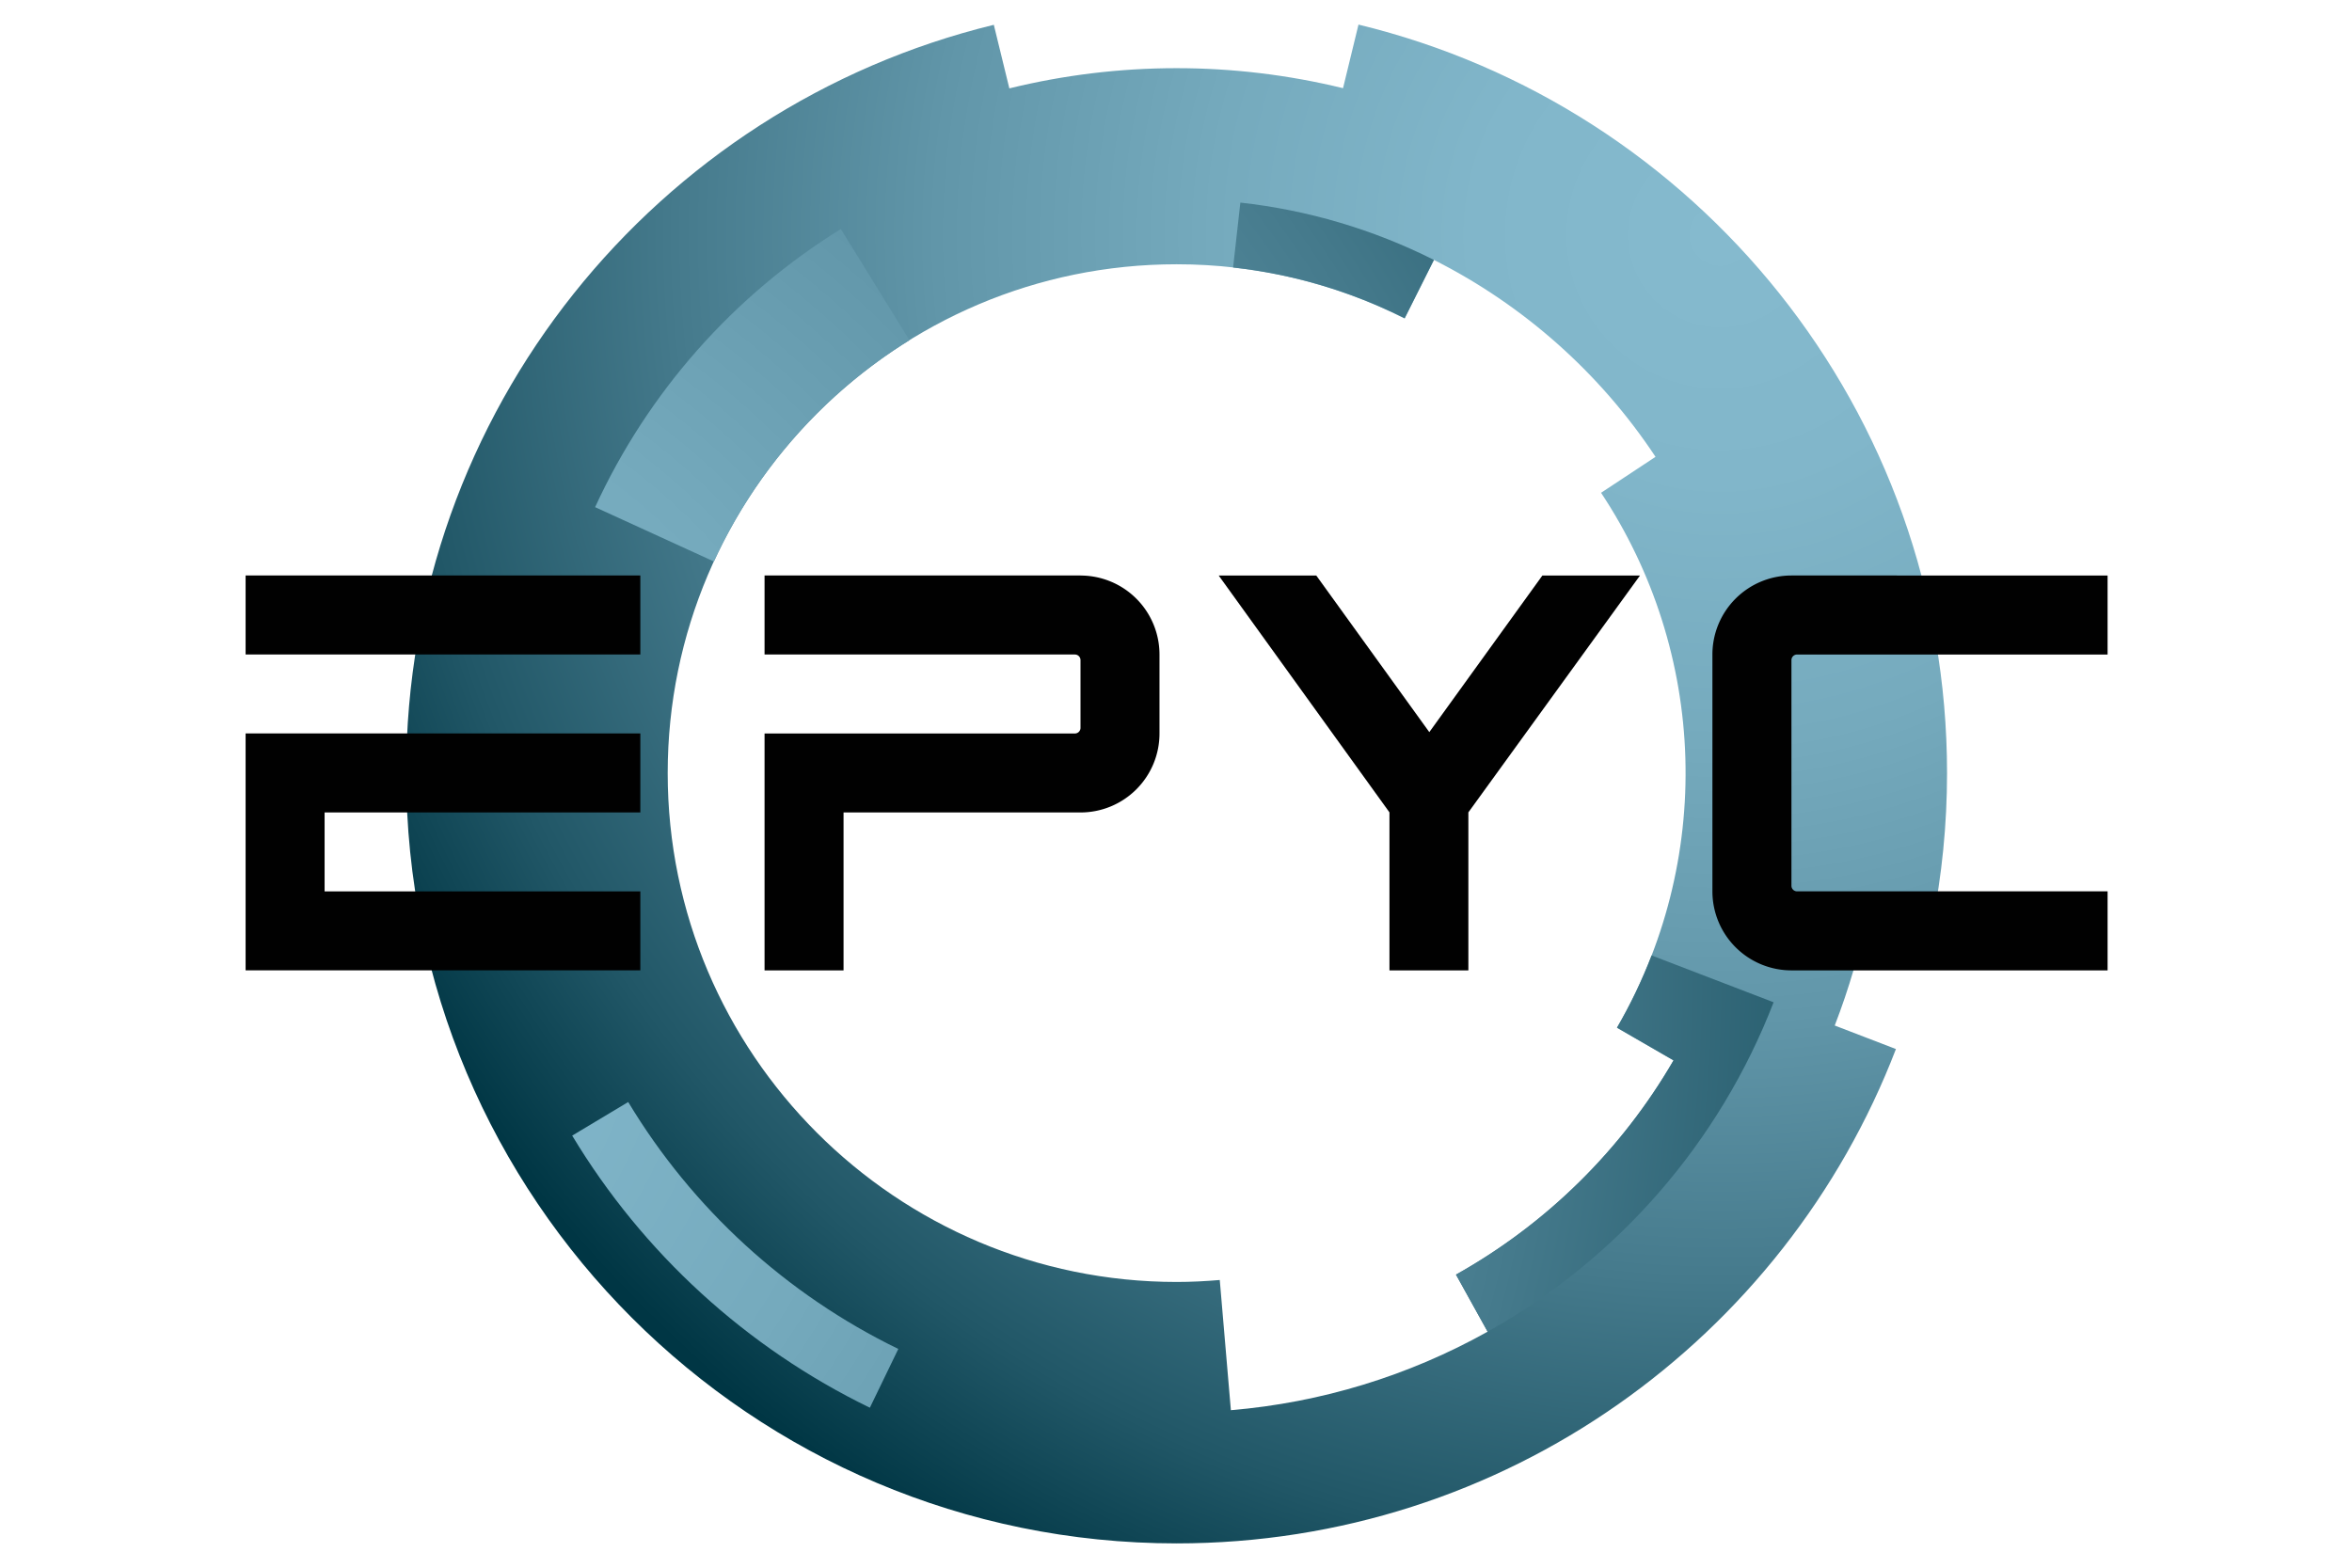
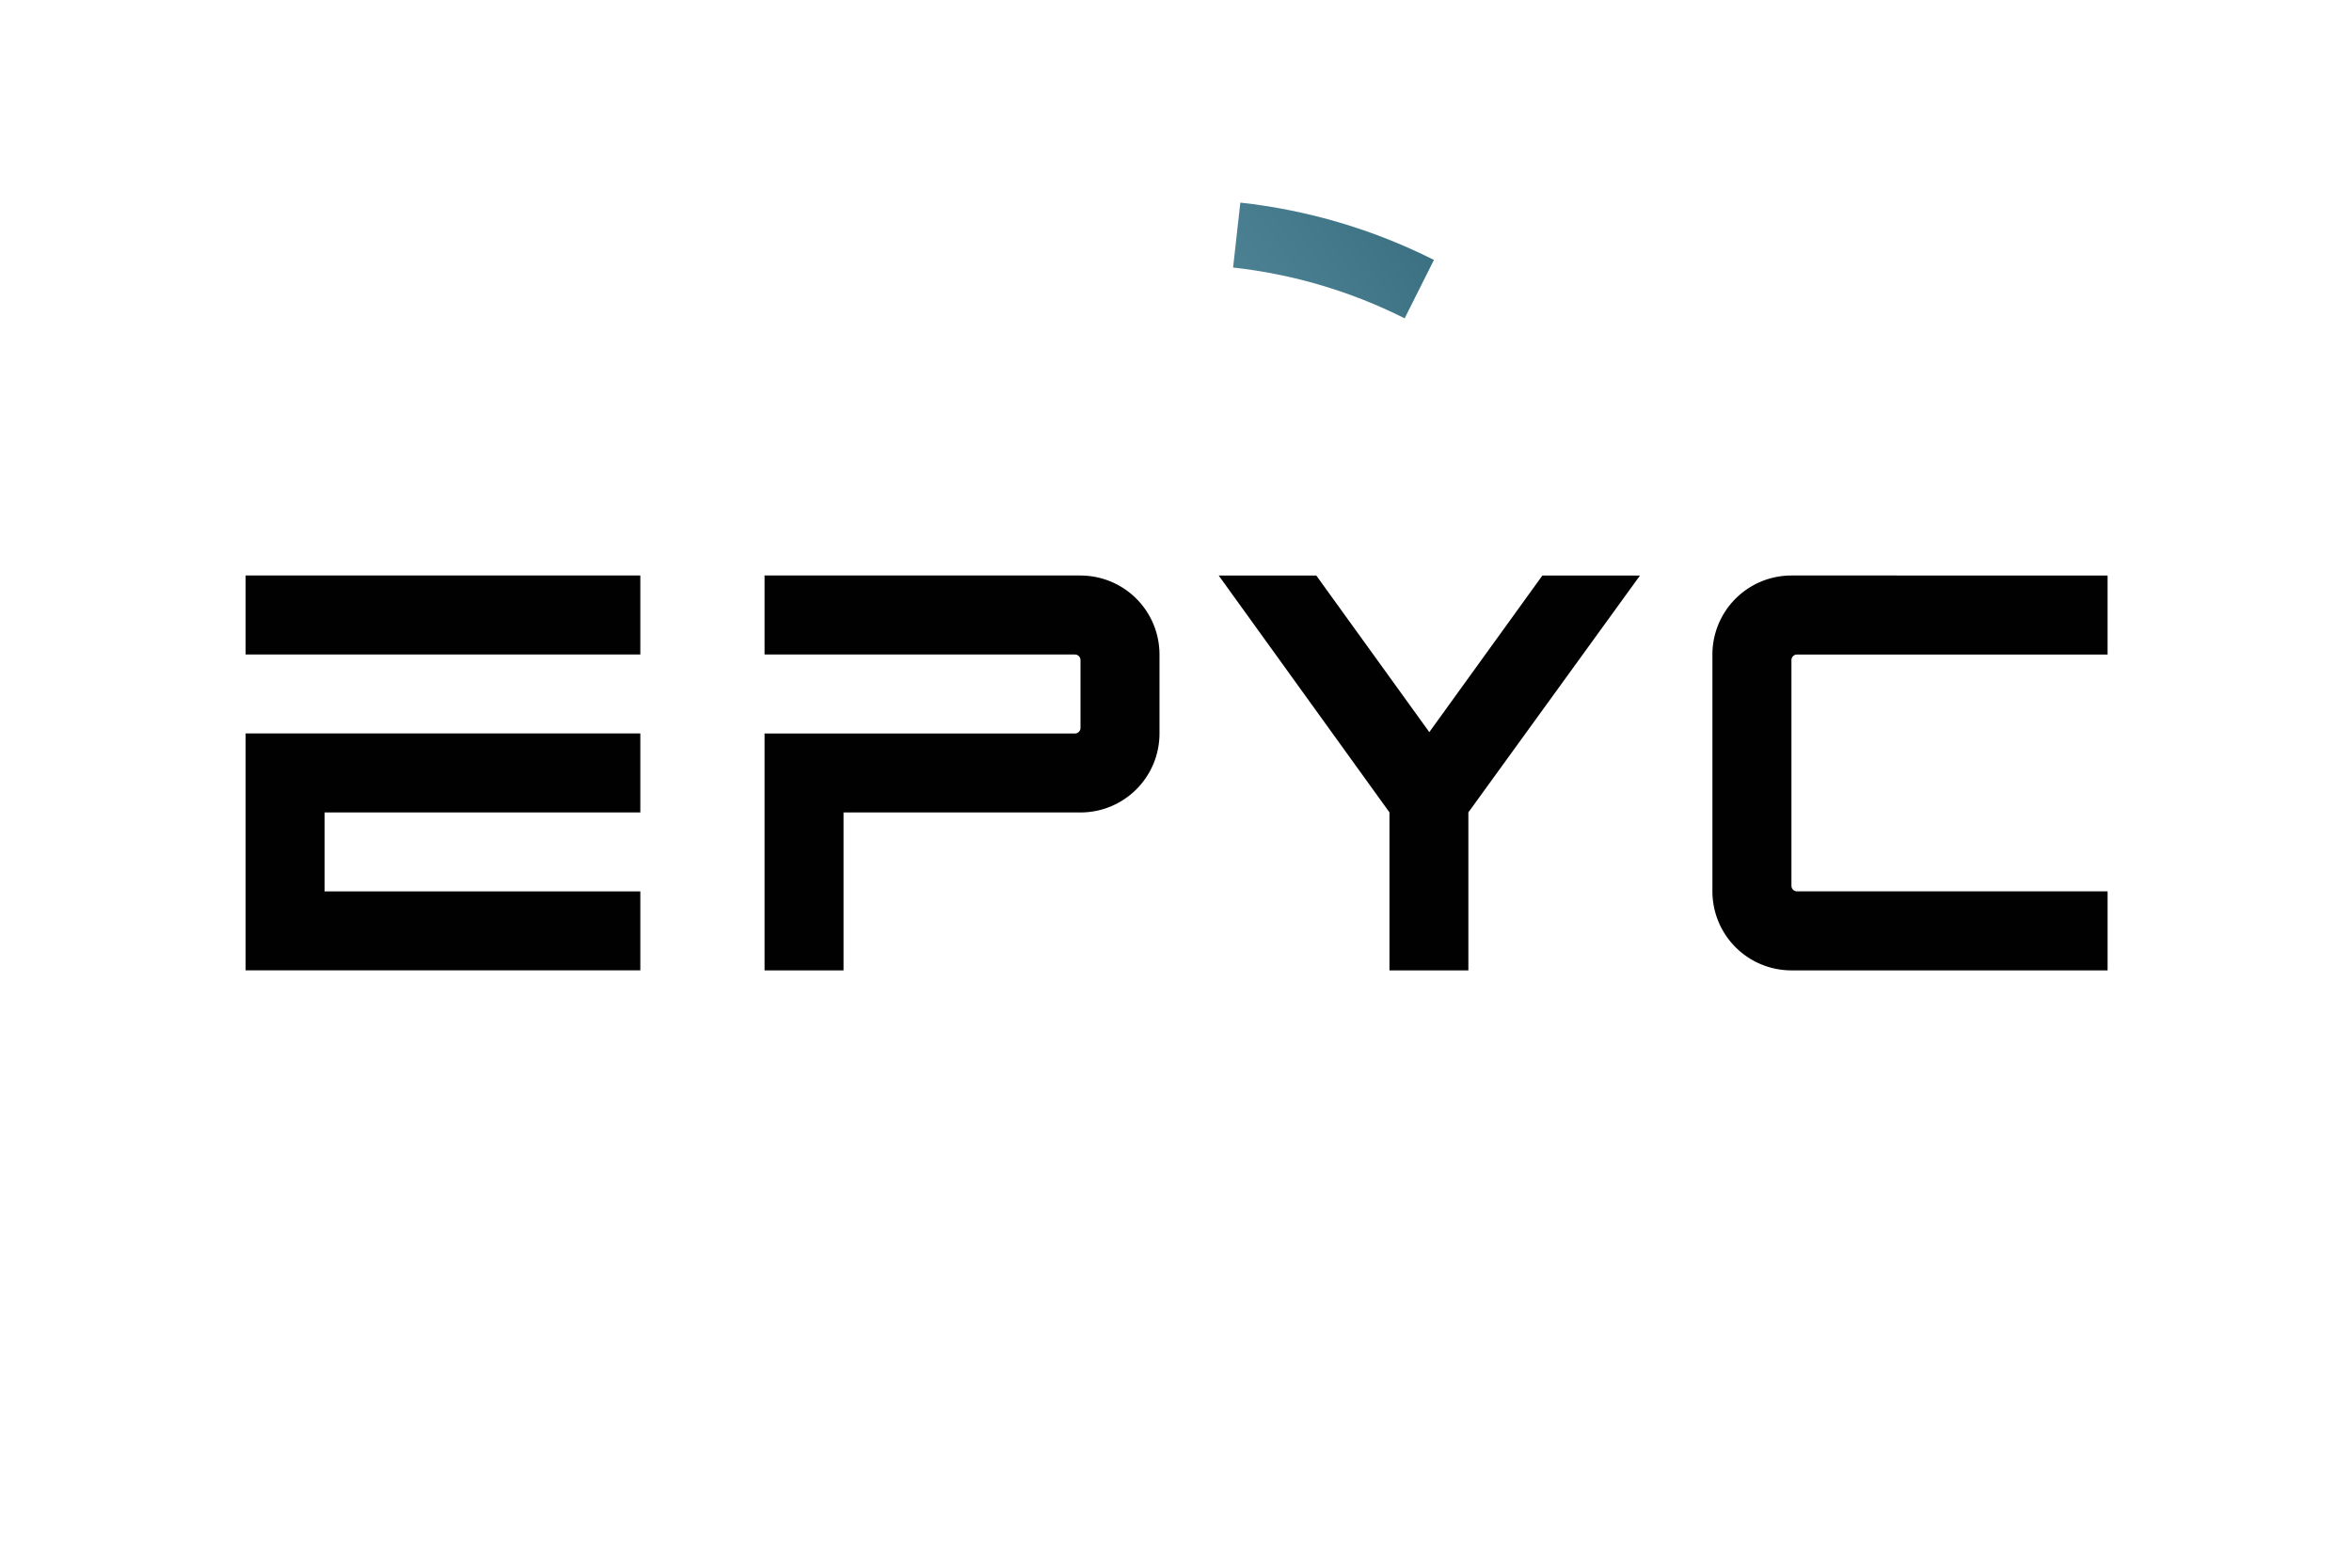
<svg xmlns="http://www.w3.org/2000/svg" xmlns:xlink="http://www.w3.org/1999/xlink" viewBox="0 0 1200 800">
  <defs>
    <clipPath id="A">
-       <path d="M716.66,162.45l14.94-29.81A294.92,294.92,0,0,1,844.66,233.12l-27.79,18.35a258.78,258.78,0,0,1,8.12,273l28.86,16.69a295.05,295.05,0,0,1-111,109.31L759,679.56a324.12,324.12,0,0,1-131,40.07l-5.67-66.44c-7.25.62-14.58,1-22,1-143.19,0-259.67-116.49-259.67-259.67S457.12,134.86,600.31,134.86a258,258,0,0,1,116.35,27.63v0M685.22,45a358.26,358.26,0,0,0-170.25.1l-7.92-32.44C335,54.56,207.23,209.58,207.23,394.52c0,217.09,176,393.08,393.08,393.08,167.45,0,310.36-104.76,367-252.27l-31.22-12a355.74,355.74,0,0,0,16.83-57.55l32.72,6.61a395,395,0,0,0,7.75-77.89c0-185.1-128-340.23-300.28-381.95Z" fill="none" />
-     </clipPath>
+       </clipPath>
    <radialGradient id="B" cx="192.55" cy="719.08" r="6.93" gradientTransform="matrix(-113.11, 0, 0, 113.11, 22774.27, -80938.28)" gradientUnits="userSpaceOnUse">
      <stop offset="0" stop-color="#85bace" />
      <stop offset=".16" stop-color="#81b6ca" />
      <stop offset=".33" stop-color="#75aabd" />
      <stop offset=".51" stop-color="#6196a9" />
      <stop offset=".68" stop-color="#457a8c" />
      <stop offset=".86" stop-color="#215767" />
      <stop offset=".99" stop-color="#003644" />
    </radialGradient>
    <clipPath id="C">
      <path d="M629.13,136.52a257.78,257.78,0,0,1,87.53,25.93l14.94-29.81a290.55,290.55,0,0,0-98.77-29.25Z" fill="none" />
    </clipPath>
    <radialGradient id="D" cx="194.72" cy="714.14" gradientTransform="matrix(140.37, 0, 0, -140.37, -27271.62, 100619.33)" xlink:href="#B" />
    <clipPath id="E">
      <path d="M291.93,579.5A362.17,362.17,0,0,0,443.81,718.37l14.51-30a328.49,328.49,0,0,1-137.8-126Z" fill="none" />
    </clipPath>
    <radialGradient id="F" cx="194.72" cy="714.14" gradientTransform="matrix(140.37, 0, 0, -140.37, -27173.35, 100693.29)" xlink:href="#B" />
    <clipPath id="G">
-       <path d="M303.62,258.8l60.63,27.74A261.38,261.38,0,0,1,464,173.61l-35-56.74A328.32,328.32,0,0,0,303.62,258.8" fill="none" />
-     </clipPath>
+       </clipPath>
    <radialGradient id="H" cx="194.72" cy="714.14" gradientTransform="matrix(140.37, 0, 0, -140.37, -27263.74, 100682.04)" xlink:href="#B" />
    <clipPath id="I">
-       <path d="M825,524.41l28.85,16.68a295,295,0,0,1-111,109.34L759,679.56a328.19,328.19,0,0,0,145.9-168.09l-62.26-23.91A258.66,258.66,0,0,1,825,524.41" fill="none" />
+       <path d="M825,524.41l28.85,16.68L759,679.56a328.19,328.19,0,0,0,145.9-168.09l-62.26-23.91A258.66,258.66,0,0,1,825,524.41" fill="none" />
    </clipPath>
    <radialGradient id="J" cx="194.72" cy="714.14" gradientTransform="matrix(140.37, 0, 0, -140.37, -27175.32, 100599.46)" xlink:href="#B" />
    <clipPath id="K">
      <path d="M125.31 12.57h950v775.02h-950z" fill="none" />
    </clipPath>
  </defs>
  <g clip-path="url(#A)">
    <path transform="matrix(.708 -.706 .706 .708 -107.22 540.92)" d="M48.35-151.87h1103.92v1103.9H48.35z" fill="url(#B)" />
  </g>
  <g clip-path="url(#C)">
    <path transform="matrix(.978 -.206 .206 .978 -12.78 143.31)" d="M624.13 93.45h112.46v78.95H624.13z" fill="url(#D)" />
  </g>
  <g clip-path="url(#E)">
-     <path transform="matrix(.978 -.206 .206 .978 -124.11 91.23)" d="M277.62 546.85h195.01v187.01H277.62z" fill="url(#F)" />
-   </g>
+     </g>
  <g clip-path="url(#G)">
    <path transform="matrix(.978 -.206 .206 .978 -33.37 83.58)" d="M287.83 102.14h191.99v199.13H287.83z" fill="url(#H)" />
  </g>
  <g clip-path="url(#I)">
-     <path transform="matrix(.978 -.206 .206 .978 -102.72 182.64)" d="M724.74 472.9H923v221.33H724.74z" fill="url(#J)" />
-   </g>
+     </g>
  <path d="M125.31 293.68H326.7v40.3H125.31zm0 80.6v120.9H326.7v-40.29H165.61v-40.31H326.7v-40.3H125.31zm603.93-.67l-57.67-79.92h-49.79l87.13 120.87v80.63h40.26v-80.63l87.56-120.87h-49.8l-57.69 79.92z" fill="#010101" />
  <g clip-path="url(#K)" fill="#010101">
    <path d="M873.68 454.86A40.33 40.33 0 0 0 914 495.19h161.3v-40.33H916.87A2.86 2.86 0 0 1 914 452V336.87a2.86 2.86 0 0 1 2.86-2.86h158.44v-40.33H914A40.33 40.33 0 0 0 873.68 334zm-322.4-161.18h-161.2V334h158.33a2.87 2.87 0 0 1 2.87 2.86v34.58a2.87 2.87 0 0 1-2.87 2.86H390.08v120.9h40.3v-80.6h120.9a40.3 40.3 0 0 0 40.3-40.3V334a40.31 40.31 0 0 0-40.3-40.3" />
  </g>
</svg>